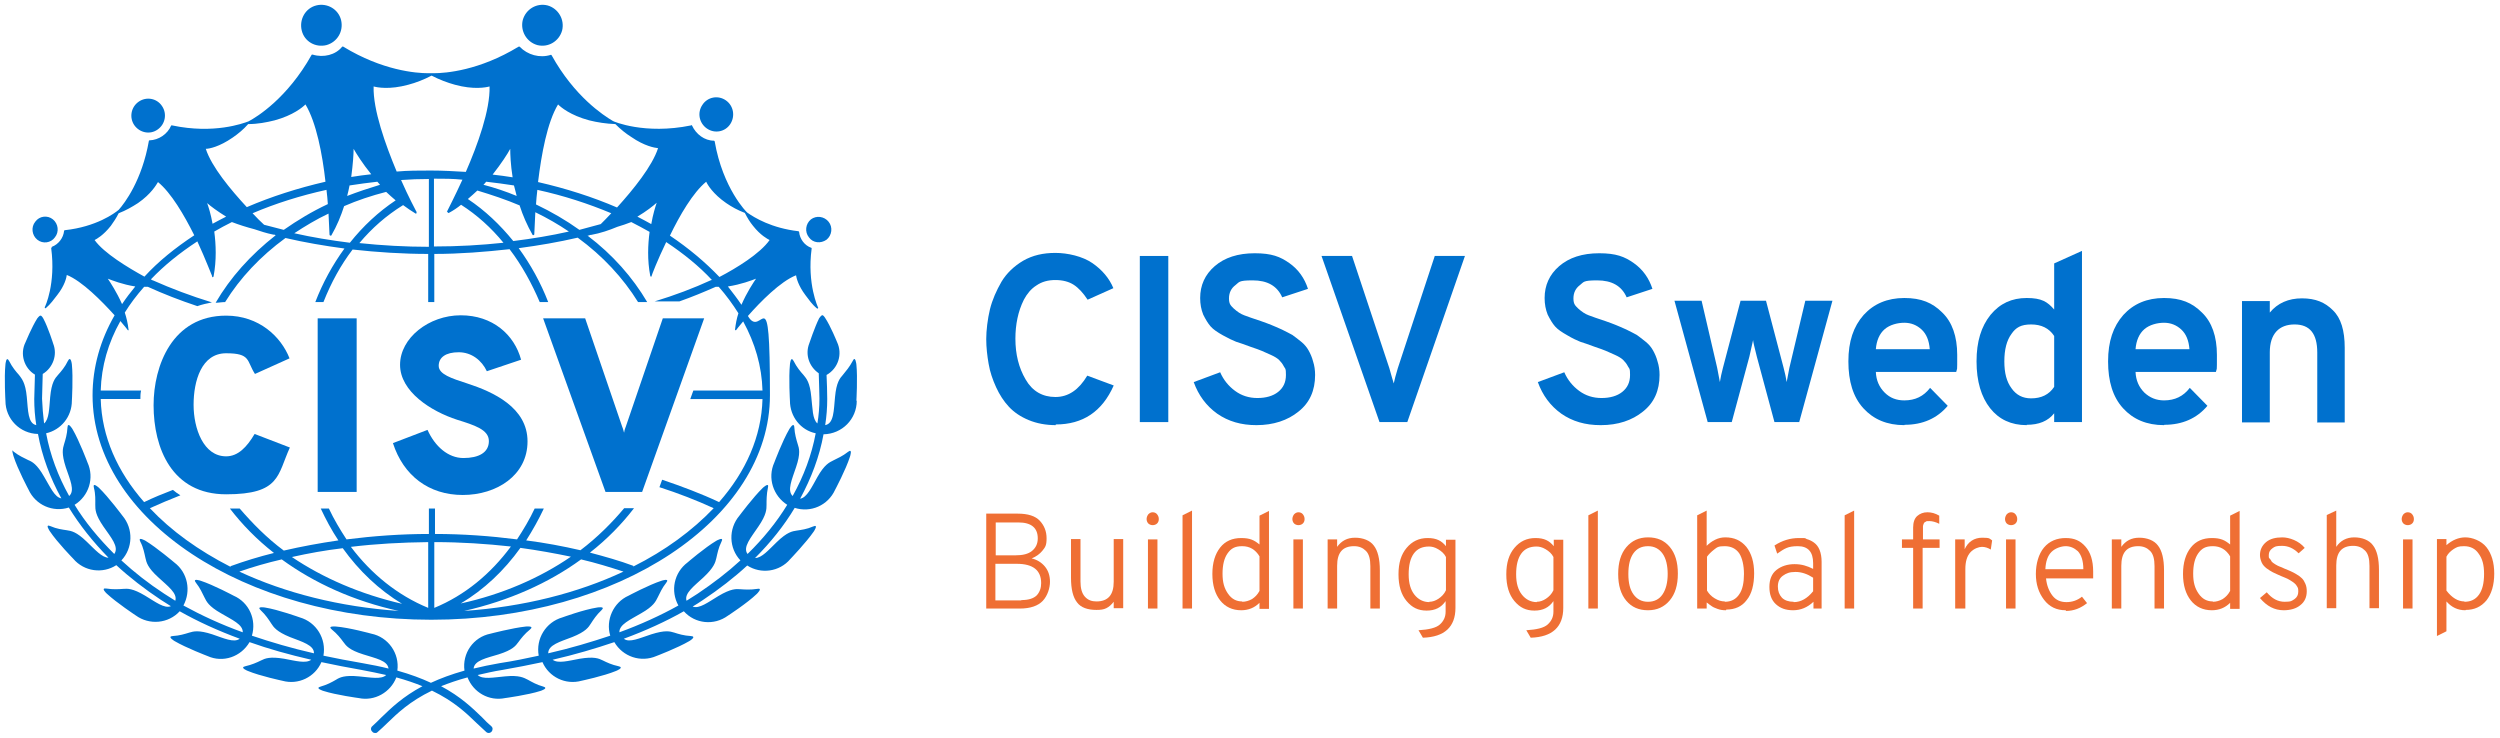
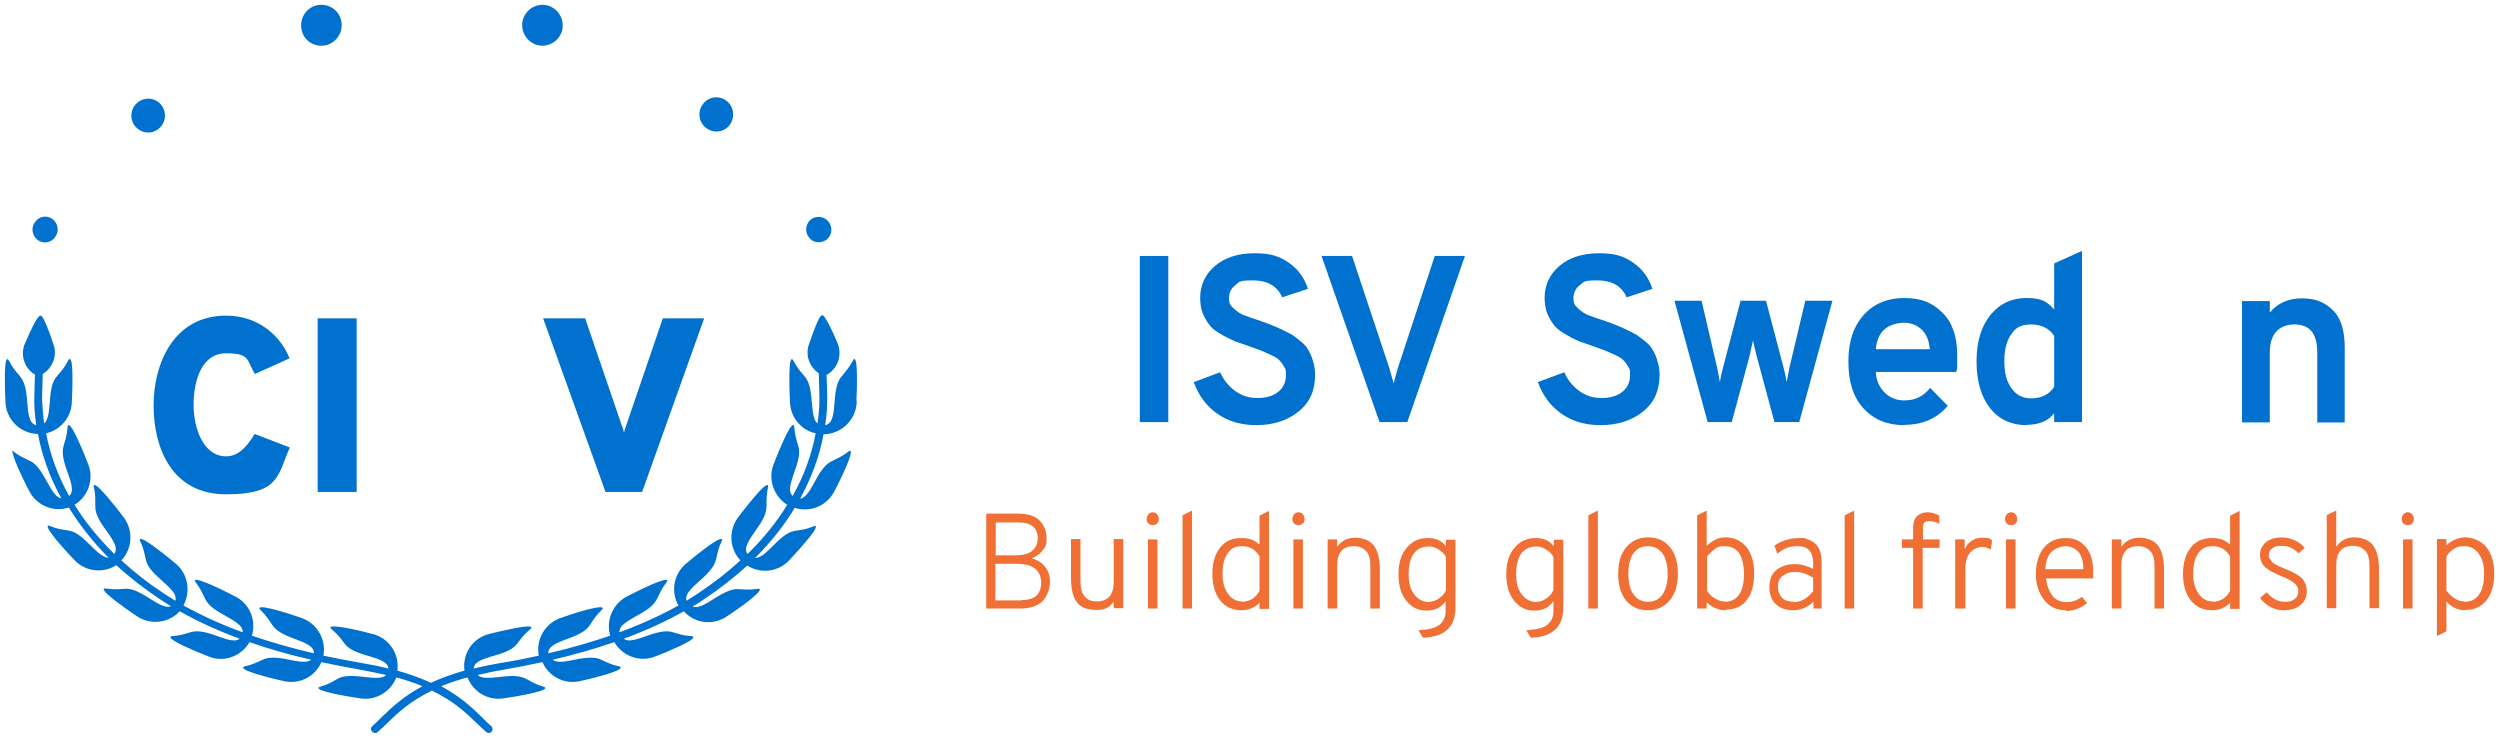
<svg xmlns="http://www.w3.org/2000/svg" version="1.1" viewBox="0 0 737.4 217.8">
  <defs>
    <style>
      .cls-1 {
        fill: #ef6f34;
      }

      .cls-2 {
        fill: none;
      }

      .cls-3 {
        fill: #0071ce;
      }

      .cls-4 {
        isolation: isolate;
      }
    </style>
  </defs>
  <g>
    <g id="Layer_1">
      <g>
        <rect class="cls-2" x="286.7" y="65" width="567.7" height="129.6" />
        <g class="cls-4">
          <g class="cls-4">
-             <path class="cls-3" d="M311.4,125.4c-2.9,0-5.6-.5-8-1.5-2.4-1-4.3-2.3-5.8-3.9-1.5-1.6-2.8-3.6-3.8-5.8-1-2.2-1.8-4.5-2.2-6.9-.4-2.3-.7-4.8-.7-7.3s.4-5.9,1.1-8.8c.7-2.8,1.9-5.5,3.4-8.1,1.5-2.5,3.7-4.6,6.4-6.2,2.8-1.6,5.9-2.3,9.5-2.3s8,1,10.9,3,5,4.5,6.2,7.4l-7.6,3.4c-1.3-2-2.7-3.5-4.1-4.4-1.4-.9-3.2-1.4-5.4-1.4s-4,.5-5.6,1.6c-1.6,1-2.8,2.5-3.7,4.2-.9,1.8-1.5,3.6-1.9,5.5-.4,1.9-.6,3.9-.6,6,0,4.6,1,8.6,3,12,2,3.5,5,5.2,8.8,5.2s6.9-2.1,9.4-6.3l7.8,2.9c-3.4,7.7-9.1,11.5-17.1,11.5Z" />
            <path class="cls-3" d="M336.2,124.5v-49h8.4v49h-8.4Z" />
            <path class="cls-3" d="M370.6,125.4c-4.5,0-8.3-1.1-11.6-3.4-3.2-2.3-5.5-5.4-6.9-9.3l7.8-2.9c1,2.3,2.5,4.1,4.4,5.5,1.9,1.4,4.1,2.1,6.6,2.1s4.6-.6,6.1-1.8c1.5-1.2,2.3-2.8,2.3-5s-.2-1.7-.6-2.5c-.4-.8-.9-1.4-1.4-1.9-.5-.5-1.3-1-2.4-1.5-1.1-.5-2-.9-2.7-1.2-.7-.3-1.8-.7-3.3-1.2-1.9-.7-3.3-1.2-4.3-1.5-1-.4-2.3-1-3.9-1.9-1.6-.9-2.8-1.7-3.6-2.6-.8-.9-1.5-2.1-2.2-3.5-.6-1.5-.9-3.1-.9-4.9,0-3.7,1.4-6.9,4.3-9.4,2.9-2.5,6.8-3.8,11.8-3.8s7.5,1,10.2,2.9c2.7,1.9,4.5,4.5,5.5,7.6l-7.6,2.5c-1.5-3.4-4.4-5-8.7-5s-3.9.5-5.1,1.4c-1.2.9-1.9,2.2-1.9,3.9s.5,2.1,1.4,3c1,.9,2,1.6,3.1,2,1.1.4,2.7,1,4.9,1.7,1.4.5,2.5.9,3.2,1.2.7.3,1.7.7,3,1.3,1.3.6,2.3,1.2,3.1,1.6.7.5,1.6,1.2,2.6,2,1,.8,1.7,1.7,2.2,2.6s1,2,1.3,3.2c.4,1.2.6,2.6.6,4,0,4.6-1.6,8.2-4.9,10.8-3.2,2.6-7.4,4-12.4,4Z" />
            <path class="cls-3" d="M406.9,124.5l-17.1-49h9l11,33.1c.6,2.1,1,3.6,1.3,4.5.2-1,.6-2.5,1.2-4.5l10.9-33.1h8.9l-17,49h-8.2Z" />
          </g>
          <g class="cls-4">
            <path class="cls-3" d="M472.1,125.4c-4.5,0-8.3-1.1-11.6-3.4-3.2-2.3-5.5-5.4-6.9-9.3l7.8-2.9c1,2.3,2.5,4.1,4.4,5.5,1.9,1.4,4.1,2.1,6.6,2.1s4.6-.6,6.1-1.8c1.5-1.2,2.3-2.8,2.3-5s-.2-1.7-.6-2.5c-.4-.8-.9-1.4-1.4-1.9-.5-.5-1.3-1-2.4-1.5-1.1-.5-2-.9-2.7-1.2-.7-.3-1.8-.7-3.3-1.2-1.9-.7-3.3-1.2-4.3-1.5-1-.4-2.3-1-3.8-1.9-1.6-.9-2.8-1.7-3.6-2.6-.8-.9-1.5-2.1-2.2-3.5-.6-1.5-.9-3.1-.9-4.9,0-3.7,1.4-6.9,4.3-9.4,2.9-2.5,6.8-3.8,11.8-3.8s7.5,1,10.2,2.9c2.7,1.9,4.5,4.5,5.5,7.6l-7.6,2.5c-1.5-3.4-4.4-5-8.7-5s-3.9.5-5.1,1.4c-1.2.9-1.9,2.2-1.9,3.9s.5,2.1,1.4,3c1,.9,2,1.6,3.1,2,1.1.4,2.7,1,4.9,1.7,1.4.5,2.5.9,3.2,1.2.7.3,1.7.7,3,1.3,1.3.6,2.3,1.2,3.1,1.6.7.5,1.6,1.2,2.6,2,1,.8,1.7,1.7,2.2,2.6s1,2,1.3,3.2c.4,1.2.6,2.6.6,4,0,4.6-1.6,8.2-4.9,10.8-3.2,2.6-7.4,4-12.4,4Z" />
            <path class="cls-3" d="M503.7,124.5l-9.8-35.8h8l4.6,19.8c.2,1.1.5,2.5.8,4.2.2-1.3.5-2.7.9-4.2l5.2-19.8h7.5l5.2,19.8c.4,1.5.7,2.9.9,4.2.3-1.7.6-3.1.8-4.2l4.7-19.8h8l-9.8,35.8h-7.3l-5.2-19.3c-.7-2.8-1.1-4.4-1.1-4.9-.2.9-.6,2.6-1.1,4.9l-5.2,19.3h-7.2Z" />
            <path class="cls-3" d="M561.7,125.4c-5.1,0-9.1-1.7-12.1-5-3-3.3-4.4-7.9-4.4-13.8s1.5-10.3,4.5-13.7c3-3.3,7-5,12-5s8.3,1.4,11.2,4.3c2.9,2.8,4.4,7,4.4,12.5s0,3.6-.3,5h-23.7c.1,2.5,1,4.5,2.6,6.1s3.5,2.3,5.8,2.3c3.2,0,5.7-1.2,7.6-3.7l5.2,5.3c-3.1,3.7-7.4,5.6-12.7,5.6ZM553.4,103h15.8c-.2-2.6-1-4.5-2.4-5.8-1.4-1.3-3.1-2-5.1-2s-4.3.6-5.8,1.9c-1.5,1.3-2.4,3.3-2.6,5.9Z" />
            <path class="cls-3" d="M597.8,125.4c-4.6,0-8.2-1.7-10.8-5s-4-7.9-4-13.8,1.4-10.3,4.1-13.7c2.8-3.4,6.3-5,10.7-5s6.1,1.1,8.1,3.4v-13.6l8.2-3.7v50.5h-8.2v-2.6c-1.8,2.3-4.5,3.4-8.1,3.4ZM599.1,117.5c3,0,5.3-1.1,6.8-3.4v-15c-1.5-2.3-3.8-3.4-6.8-3.4s-4.5.9-5.8,2.8c-1.4,1.9-2.1,4.6-2.1,8.1s.7,6,2.1,7.9c1.4,2,3.3,3,5.8,3Z" />
-             <path class="cls-3" d="M638.3,125.4c-5.1,0-9.1-1.7-12.1-5-3-3.3-4.4-7.9-4.4-13.8s1.5-10.3,4.5-13.7c3-3.3,7-5,12-5s8.3,1.4,11.2,4.3c2.9,2.8,4.4,7,4.4,12.5s0,3.6-.3,5h-23.7c.1,2.5,1,4.5,2.6,6.1,1.6,1.5,3.5,2.3,5.8,2.3,3.2,0,5.7-1.2,7.6-3.7l5.2,5.3c-3.1,3.7-7.4,5.6-12.7,5.6ZM630,103h15.8c-.2-2.6-1-4.5-2.4-5.8-1.4-1.3-3.1-2-5.1-2s-4.3.6-5.8,1.9c-1.5,1.3-2.4,3.3-2.6,5.9Z" />
            <path class="cls-3" d="M683.5,124.5v-20.5c0-5.6-2.2-8.3-6.7-8.3s-7.3,2.7-7.3,8.2v20.7h-8.2v-35.8h8.2v3.4c2.3-2.8,5.5-4.2,9.5-4.2s6.8,1.2,9.1,3.5c2.4,2.3,3.5,6,3.5,11.1v22h-8.2Z" />
          </g>
          <g class="cls-4">
            <path class="cls-1" d="M290.9,151.5h9.3c3,0,5.2.7,6.5,2.1,1.3,1.4,2,3.1,2,5.2s-.4,2.6-1.2,3.6-1.9,1.8-3.2,2.3c1.6.4,2.9,1.2,3.9,2.4s1.5,2.7,1.5,4.5-.7,4.1-2.1,5.6-3.7,2.3-6.8,2.3h-9.9v-28ZM299.5,163.8c2.2,0,3.8-.4,4.9-1.3,1.1-.9,1.7-2.1,1.7-3.7,0-3.1-1.9-4.7-5.7-4.7h-6.7v9.7h5.8ZM301.3,177c2.1,0,3.6-.5,4.5-1.4.9-1,1.3-2.2,1.3-3.6,0-3.8-2.4-5.7-7.2-5.7h-6.3v10.8h7.6Z" />
            <path class="cls-1" d="M328.5,179.5v-2c-.7.9-1.4,1.5-2.2,1.9-.8.4-1.7.5-2.9.5-2.6,0-4.6-.7-5.7-2.2-1.2-1.5-1.8-3.9-1.8-7.3v-11.4h2.8v12.5c0,2,.4,3.5,1.3,4.5.9,1,2,1.4,3.4,1.4,3.4,0,5.1-1.9,5.1-5.8v-12.6h2.8v20.4h-2.8Z" />
            <path class="cls-1" d="M341.3,154.4c-.3.3-.8.5-1.3.5s-1-.2-1.3-.5c-.3-.3-.5-.8-.5-1.3s.2-1,.5-1.4c.4-.4.8-.6,1.3-.6s1,.2,1.3.6c.3.4.5.8.5,1.4s-.2,1-.5,1.3ZM338.6,179.5v-20.4h2.8v20.4h-2.8Z" />
            <path class="cls-1" d="M348.8,179.5v-27.5l2.8-1.4v28.9h-2.8Z" />
            <path class="cls-1" d="M366.1,180c-2.6,0-4.7-1-6.2-2.9-1.5-1.9-2.3-4.5-2.3-7.8s.8-5.9,2.3-7.8c1.5-1.9,3.6-2.8,6.2-2.8s3.8.6,5.4,1.9v-8.5l2.8-1.4v28.9h-2.8v-1.8c-1.5,1.5-3.3,2.2-5.4,2.2ZM366.4,177.5c1,0,2-.3,2.9-.8.9-.6,1.6-1.3,2.2-2.4v-10.2c-1.2-2-2.9-3-5.1-3s-3.3.7-4.3,2.1c-1,1.4-1.5,3.4-1.5,6s.5,4.3,1.6,5.9c1.1,1.6,2.5,2.3,4.2,2.3Z" />
            <path class="cls-1" d="M384.3,154.4c-.3.3-.8.5-1.3.5s-1-.2-1.3-.5c-.3-.3-.5-.8-.5-1.3s.2-1,.5-1.4c.4-.4.8-.6,1.3-.6s1,.2,1.3.6c.3.4.5.8.5,1.4s-.2,1-.5,1.3ZM381.5,179.5v-20.4h2.8v20.4h-2.8Z" />
            <path class="cls-1" d="M404.2,179.5v-12.5c0-2.1-.4-3.6-1.3-4.5-.9-.9-2-1.4-3.5-1.4-3.4,0-5,1.9-5,5.8v12.6h-2.8v-20.4h2.8v2.2c1.3-1.8,3-2.7,5.3-2.7s4.4.8,5.5,2.3c1.2,1.5,1.8,4,1.8,7.3v11.3h-2.8Z" />
            <path class="cls-1" d="M419.7,188.1l-1.3-2.2c3.1-.2,5.2-.7,6.3-1.7s1.7-2.2,1.7-3.8v-3.1c-1.3,1.9-3.1,2.8-5.6,2.8s-4.3-.9-5.9-2.8c-1.6-1.9-2.4-4.5-2.4-7.9s.8-5.9,2.4-7.8,3.6-2.9,6.2-2.9,4.1.8,5.4,2.4v-1.9h2.8v20.1c0,5.6-3.2,8.6-9.6,8.8ZM421.6,177.5c.9,0,1.8-.3,2.7-.9.9-.6,1.7-1.4,2.2-2.5v-9.8c-.5-1-1.3-1.7-2.3-2.3-1-.6-1.9-.8-2.7-.8-2,0-3.5.7-4.5,2.1-1,1.4-1.5,3.4-1.5,6.1s.6,4.6,1.7,6,2.6,2.2,4.4,2.2Z" />
            <path class="cls-1" d="M451.5,188.1l-1.3-2.2c3.1-.2,5.2-.7,6.3-1.7s1.7-2.2,1.7-3.8v-3.1c-1.3,1.9-3.1,2.8-5.6,2.8s-4.3-.9-5.9-2.8c-1.6-1.9-2.4-4.5-2.4-7.9s.8-5.9,2.4-7.8,3.6-2.9,6.2-2.9,4.1.8,5.4,2.4v-1.9h2.8v20.1c0,5.6-3.2,8.6-9.6,8.8ZM453.3,177.5c.9,0,1.8-.3,2.7-.9.9-.6,1.7-1.4,2.2-2.5v-9.8c-.5-1-1.3-1.7-2.3-2.3-1-.6-1.9-.8-2.7-.8-2,0-3.5.7-4.5,2.1-1,1.4-1.5,3.4-1.5,6.1s.6,4.6,1.7,6,2.6,2.2,4.4,2.2Z" />
            <path class="cls-1" d="M468.5,179.5v-27.5l2.8-1.4v28.9h-2.8Z" />
            <path class="cls-1" d="M486.1,180c-2.7,0-4.8-.9-6.4-2.8-1.6-1.9-2.4-4.5-2.4-7.9s.8-6,2.4-7.9c1.6-1.9,3.7-2.9,6.4-2.9s4.8.9,6.4,2.8c1.6,1.9,2.4,4.5,2.4,7.9s-.8,6-2.4,7.9c-1.6,1.9-3.7,2.9-6.4,2.9ZM486.1,177.5c1.8,0,3.3-.7,4.3-2.2s1.5-3.5,1.5-6-.5-4.6-1.5-6c-1-1.4-2.4-2.2-4.3-2.2s-3.3.7-4.3,2.1c-1,1.4-1.5,3.4-1.5,6.1s.5,4.6,1.5,6c1,1.4,2.4,2.2,4.3,2.2Z" />
            <path class="cls-1" d="M509.1,180c-.9,0-1.7-.1-2.5-.4-.8-.3-1.3-.5-1.7-.8s-.9-.6-1.5-1.1v1.8h-2.8v-27.5l2.8-1.4v10.4c.7-.7,1.5-1.3,2.5-1.8,1-.5,2-.7,3-.7,2.6,0,4.6.9,6.2,2.8,1.5,1.9,2.3,4.5,2.3,7.8s-.7,6.1-2.2,7.9c-1.4,1.9-3.5,2.8-6,2.8ZM508.7,177.5c1.9,0,3.3-.7,4.3-2.2,1-1.4,1.4-3.5,1.4-6s-.5-4.7-1.4-6.1c-1-1.4-2.4-2.1-4.3-2.1s-2.2.3-3.1,1c-.9.7-1.6,1.4-2.1,2.1v10c.6,1,1.3,1.7,2.3,2.3,1,.6,1.9.9,3,.9Z" />
            <path class="cls-1" d="M534.9,179.5v-2c-1.8,1.7-3.8,2.5-6,2.5s-3.8-.6-5.1-1.8c-1.3-1.2-1.9-2.9-1.9-5.1s.7-3.9,2.1-5c1.4-1.1,3.2-1.7,5.3-1.7s3.7.5,5.5,1.4v-1.7c0-3.3-1.5-5-4.5-5s-3.9.7-6.1,2.2l-.8-2.4c2.3-1.5,4.7-2.2,7.2-2.2s1.6,0,2.3.3c.7.2,1.4.5,2.1,1,.7.5,1.3,1.2,1.7,2.2.4,1,.6,2.2.6,3.5v13.8h-2.6ZM529.1,177.6c2.1,0,4-1.1,5.7-3.2v-4c-1.7-1.1-3.4-1.7-5.2-1.7s-2.7.4-3.7,1.1c-1,.7-1.5,1.8-1.5,3.2s.4,2.4,1.2,3.3c.8.8,2,1.2,3.4,1.2Z" />
            <path class="cls-1" d="M544.1,179.5v-27.5l2.8-1.4v28.9h-2.8Z" />
            <path class="cls-1" d="M567.1,161.6v17.9h-2.8v-17.9h-3.3v-2.5h3.3v-3.5c0-1.5.4-2.7,1.2-3.4.8-.7,1.8-1.1,3-1.1s2.3.3,3.5,1v2.4c-1-.5-2-.8-2.9-.8s-.8,0-1.1.2c-.3.1-.5.3-.6.6s-.2.5-.2.7c0,.2,0,.5,0,.9v3h4.9v2.5h-4.9Z" />
            <path class="cls-1" d="M576.7,179.5v-20.4h2.8v2.9c1-2.2,2.8-3.4,5.2-3.4s2.1.3,2.9.8l-.4,2.7c-.8-.5-1.7-.8-2.6-.8s-2.4.5-3.4,1.6c-1,1.1-1.5,2.7-1.5,5v11.6h-2.8Z" />
            <path class="cls-1" d="M594.5,154.4c-.3.3-.8.5-1.3.5s-1-.2-1.3-.5c-.3-.3-.5-.8-.5-1.3s.2-1,.5-1.4c.4-.4.8-.6,1.3-.6s1,.2,1.3.6c.3.4.5.8.5,1.4s-.2,1-.5,1.3ZM591.7,179.5v-20.4h2.8v20.4h-2.8Z" />
            <path class="cls-1" d="M609.3,180c-2.7,0-4.8-1-6.4-3.1-1.6-2.1-2.4-4.6-2.4-7.6s.8-5.9,2.4-7.8c1.6-1.9,3.8-2.8,6.4-2.8s4.3.8,5.8,2.5c1.5,1.7,2.3,4.1,2.3,7.4s0,1.4,0,2h-13.9c.2,2.1.9,3.8,1.9,5.1,1,1.3,2.4,1.9,4.1,1.9s3.2-.5,4.6-1.6l1.5,1.9c-1.9,1.5-3.9,2.3-6.2,2.3ZM603.3,167.9h11.2c0-2.5-.6-4.2-1.6-5.3-1.1-1-2.3-1.5-3.6-1.5s-3.1.6-4.2,1.7c-1.1,1.1-1.7,2.8-1.8,5.1Z" />
            <path class="cls-1" d="M635.5,179.5v-12.5c0-2.1-.4-3.6-1.3-4.5-.9-.9-2-1.4-3.5-1.4-3.4,0-5,1.9-5,5.8v12.6h-2.8v-20.4h2.8v2.2c1.3-1.8,3-2.7,5.3-2.7s4.4.8,5.5,2.3c1.2,1.5,1.8,4,1.8,7.3v11.3h-2.8Z" />
            <path class="cls-1" d="M652.4,180c-2.6,0-4.7-1-6.2-2.9-1.5-1.9-2.3-4.5-2.3-7.8s.8-5.9,2.3-7.8c1.5-1.9,3.6-2.8,6.2-2.8s3.8.6,5.4,1.9v-8.5l2.8-1.4v28.9h-2.8v-1.8c-1.5,1.5-3.3,2.2-5.4,2.2ZM652.7,177.5c1,0,2-.3,2.9-.8.9-.6,1.6-1.3,2.2-2.4v-10.2c-1.2-2-2.9-3-5.1-3s-3.3.7-4.3,2.1c-1,1.4-1.5,3.4-1.5,6s.5,4.3,1.6,5.9c1.1,1.6,2.5,2.3,4.2,2.3Z" />
            <path class="cls-1" d="M673.6,180c-2.7,0-5-1.2-7-3.6l2-1.7c1.6,1.9,3.3,2.8,5.3,2.8s2.1-.3,2.9-.8c.7-.5,1.1-1.2,1.1-2.2s-.1-1.1-.4-1.6c-.3-.5-.7-.9-1.3-1.3-.6-.4-1.1-.7-1.5-.9-.5-.2-1.1-.5-1.9-.8-1-.4-1.7-.8-2.4-1.1-.6-.3-1.2-.7-1.9-1.2-.6-.5-1.1-1-1.4-1.7-.3-.7-.5-1.4-.5-2.2,0-1.5.6-2.8,1.8-3.8,1.2-1,2.8-1.4,4.8-1.4s4.9,1,6.6,3.1l-1.8,1.6c-1.5-1.5-3.1-2.2-4.9-2.2s-2.1.2-2.8.7c-.7.5-1.1,1.1-1.1,2s0,.8.3,1.1.4.6.6.9c.2.2.6.5,1.1.8.5.3.9.5,1.2.6.3.1.8.3,1.4.6.8.3,1.4.6,1.9.8.5.2,1,.5,1.7.9.7.4,1.2.8,1.6,1.2.4.4.7.9,1,1.6s.4,1.4.4,2.2c0,1.7-.6,3.1-1.9,4.1-1.2,1-2.9,1.5-5,1.5Z" />
            <path class="cls-1" d="M686.3,179.5v-27.6l2.8-1.3v10.7c1.2-1.8,3-2.8,5.3-2.8s4.4.8,5.5,2.3c1.2,1.5,1.8,4,1.8,7.3v11.3h-2.8v-12.5c0-2.1-.4-3.6-1.3-4.5-.9-.9-2-1.4-3.5-1.4-3.4,0-5,1.9-5,5.8v12.6h-2.8Z" />
            <path class="cls-1" d="M711.5,154.4c-.3.3-.8.5-1.3.5s-1-.2-1.3-.5c-.3-.3-.5-.8-.5-1.3s.2-1,.5-1.4c.4-.4.8-.6,1.3-.6s1,.2,1.3.6c.3.4.5.8.5,1.4s-.2,1-.5,1.3ZM708.8,179.5v-20.4h2.8v20.4h-2.8Z" />
            <path class="cls-1" d="M727.2,180c-2.3,0-4.1-.9-5.6-2.6v8.8l-2.8,1.4v-28.6h2.8v1.8c1.7-1.5,3.6-2.3,5.6-2.3s4.7,1,6.2,2.9,2.3,4.5,2.3,7.8-.8,6-2.3,7.9c-1.6,1.9-3.6,2.8-6.1,2.8ZM726.9,177.5c1.9,0,3.3-.7,4.3-2.1,1-1.4,1.5-3.4,1.5-6.1s-.5-4.5-1.6-6c-1-1.5-2.5-2.2-4.3-2.2s-2.1.3-3,.8c-.9.6-1.7,1.3-2.2,2.3v10c1.6,2.1,3.4,3.2,5.3,3.2Z" />
          </g>
        </g>
        <g>
          <path class="cls-3" d="M96.3,13.3c3.2-.9,5.1-4.1,4.3-7.4-.8-3.2-4.1-5.1-7.3-4.3-3.2.8-5.1,4.1-4.3,7.4s4.1,5.1,7.3,4.3Z" />
          <path class="cls-3" d="M46.5,38.2c2.3-1.6,2.8-4.7,1.3-6.9-1.5-2.3-4.6-2.9-6.9-1.3-2.3,1.6-2.8,4.7-1.3,6.9,1.6,2.3,4.7,2.9,6.9,1.3Z" />
          <path class="cls-3" d="M158.5,13.3c3.2.8,6.4-1.1,7.3-4.3.8-3.2-1.1-6.5-4.3-7.4-3.2-.8-6.4,1.1-7.3,4.3-.8,3.2,1.1,6.5,4.3,7.4Z" />
          <path class="cls-3" d="M11,70.7c1.6,1.3,4,1,5.2-.7,1.3-1.6,1-4-.6-5.3-1.6-1.3-4-1-5.2.7-1.3,1.6-1,4,.6,5.3Z" />
          <path class="cls-3" d="M243.8,70.7c1.6-1.3,1.9-3.7.6-5.3-1.3-1.6-3.6-1.9-5.2-.7-1.6,1.3-1.9,3.7-.6,5.3,1.2,1.7,3.5,1.9,5.2.7Z" />
          <path class="cls-3" d="M252.6,118.2s.4-6.8,0-10.7c0,0-.3-2.8-1.1-1-.9,1.7-2,3-2.9,4.1-.9,1-1.9,2.2-2.3,6.5-.4,4-.3,7.8-2.9,8.3.4-2.6.6-5.1.6-7.7s-.1-4.4-.2-7.1c3.4-1.9,4.8-6.1,3.1-9.7,0,0-1.9-4.7-3.5-7.1,0,0-.6-1-.9-.8-.3,0-.9.9-.9.9-1.3,2.6-2.9,7.4-2.9,7.4-1.3,3.3,0,6.9,2.8,8.8.1,2.6.2,7.3.2,7.5,0,2.5-.2,4.9-.6,7.3-1.5-1.3-1.4-4.5-1.8-7.8-.4-4.3-1.4-5.4-2.3-6.5-.9-1-2-2.3-2.9-4.1-.9-1.7-1.1,1-1.1,1-.4,3.9,0,10.7,0,10.7,0,4.7,3.2,8.7,7.6,9.6-1.2,6.4-3.5,12.6-6.8,18.5-1.7-1.6-.2-4.9,1-8.5,1.4-4.1.9-5.6.5-6.8-.4-1.3-.9-3-1-4.9s-1.5.5-1.5.5c-2,3.4-4.4,9.8-4.4,9.8-2.1,4.6-.3,9.9,3.8,12.5-3.1,5.1-7.1,10-11.7,14.5-1.5-2,1-4.8,3.2-8.1,2.4-3.5,2.4-5.1,2.4-6.4s0-3.1.4-5c.5-1.9-1.5,0-1.5,0-2.8,2.7-6.9,8.2-6.9,8.2-3.3,3.9-3.1,9.6.3,13.2-3.8,3.5-8,6.7-12.6,9.8-1.1.7-2.2,1.4-3.3,2.1-.7-2.2,2.2-4.3,5-6.9,3.1-2.9,3.5-4.4,3.8-5.7s.6-3,1.5-4.8c.9-1.7-1.5-.3-1.5-.3-3.4,2-8.5,6.4-8.5,6.4-4,3-5.1,8.4-2.7,12.7-5.2,2.9-11.1,5.6-17.4,7.9-.1-2.3,3.2-3.7,6.4-5.6,3.7-2.1,4.3-3.5,4.9-4.7.6-1.2,1.3-2.8,2.5-4.3s-1.4-.6-1.4-.6c-3.7,1.2-9.7,4.4-9.7,4.4-4.5,2-6.8,7.2-5.4,11.8-5.7,1.9-11.7,3.7-18.3,5.2,0-2.5,3.5-3.4,7.1-4.8,4-1.6,4.8-2.9,5.5-4s1.7-2.6,3.1-3.9c1.4-1.3-1.3-.8-1.3-.8-3.9.6-10.2,2.9-10.2,2.9-4.9,1.4-7.9,6.3-7,11.3-3.7.8-7.5,1.6-11.5,2.2-2.8.5-5.3,1-7.7,1.6.2-2.4,3.8-3.1,7.4-4.2,4.1-1.3,5-2.5,5.8-3.6s1.9-2.5,3.4-3.7-1.2-.9-1.2-.9c-3.9.4-10.4,2.1-10.4,2.1-5.1,1-8.4,5.8-7.7,10.9-3.9,1.1-7.1,2.3-9.9,3.6-2.8-1.3-6-2.5-9.9-3.6.7-5.1-2.7-9.9-7.7-10.9,0,0-6.5-1.8-10.4-2.1,0,0-2.7-.3-1.2.9s2.6,2.6,3.4,3.7c.8,1.1,1.7,2.3,5.8,3.6,3.7,1.2,7.2,1.8,7.5,4.2-2.3-.6-4.9-1.1-7.7-1.6-4-.7-7.8-1.4-11.5-2.2.9-5-2.1-9.9-7-11.3,0,0-6.4-2.3-10.2-2.9,0,0-2.7-.5-1.3.8,1.4,1.3,2.4,2.8,3.1,3.9.7,1.1,1.6,2.4,5.5,4,3.6,1.4,7.2,2.4,7.1,4.8-6.6-1.5-12.7-3.3-18.3-5.2,1.4-4.7-.8-9.8-5.4-11.8,0,0-6-3.2-9.7-4.4,0,0-2.6-.9-1.4.6,1.2,1.5,1.9,3.1,2.5,4.3s1.2,2.6,4.9,4.7c3.2,1.9,6.5,3.3,6.4,5.6-6.4-2.3-12.2-5-17.5-7.9,2.3-4.3,1.3-9.7-2.7-12.7,0,0-5.2-4.4-8.5-6.4,0,0-2.4-1.4-1.5.3s1.2,3.5,1.5,4.8.6,2.8,3.8,5.7c2.8,2.6,5.7,4.7,5,6.9-1.1-.7-2.2-1.4-3.3-2.1-4.6-3-8.8-6.3-12.6-9.8,3.4-3.6,3.6-9.3.3-13.2,0,0-4.1-5.5-6.9-8.2,0,0-2-1.9-1.5,0s.4,3.6.4,5,0,2.9,2.4,6.4c2.2,3.2,4.7,6,3.2,8.1-4.6-4.6-8.6-9.4-11.7-14.5,4.2-2.6,5.9-7.9,3.8-12.5,0,0-2.4-6.4-4.4-9.8,0,0-1.4-2.4-1.5-.5-.1,2-.6,3.6-1,4.9-.4,1.3-.8,2.8.5,6.8,1.2,3.6,2.8,6.9,1,8.5-3.3-5.9-5.6-12.1-6.8-18.5,4.4-1,7.6-4.9,7.6-9.6,0,0,.4-6.8,0-10.7,0,0-.3-2.8-1.2-1-.8,1.7-2,3.1-2.9,4.1s-1.9,2.2-2.3,6.5c-.3,3.3-.3,6.6-1.8,7.8-.3-2.4-.5-4.9-.6-7.3,0-.2.1-4.7.2-7.3,3-1.8,4.4-5.6,3.1-8.9,0,0-1.5-4.8-2.9-7.4,0,0-.5-1-.9-.9-.3,0-.9.8-.9.8-1.6,2.5-3.5,7.1-3.5,7.1-1.7,3.4-.4,7.6,2.8,9.5-.1,2.7-.2,7-.2,7.2,0,2.6.2,5.2.6,7.7-2.5-.5-2.4-4.3-2.8-8.3-.4-4.3-1.5-5.4-2.3-6.5-.9-1-2-2.3-2.9-4.1-.9-1.7-1.1,1-1.1,1-.4,3.9,0,10.7,0,10.7,0,5.4,4.3,9.7,9.6,9.8,1.2,6.6,3.6,13,6.9,19-2-.3-3.3-3.4-5.1-6.4-2.1-3.7-3.5-4.4-4.7-4.9-1.2-.6-2.8-1.3-4.3-2.5-.8-1.2,0,1.4,0,1.4,1.2,3.8,4.4,9.8,4.4,9.8,2.1,4.6,7.2,6.8,11.9,5.3,3.2,5.2,7.1,10.1,11.7,14.8-1.9,0-4-2.4-6.4-4.7-3.1-3-4.6-3.2-5.9-3.4s-3-.4-4.8-1.2-.2,1.5-.2,1.5c2.2,3.3,6.9,8.1,6.9,8.1,3.2,3.8,8.7,4.5,12.7,1.9,3.9,3.6,8.3,7,13.1,10.2,1,.6,2,1.3,3,1.9-1.9.8-4.6-1.3-7.6-3.1-3.7-2.2-5.2-2.1-6.5-2s-3,.2-4.9-.1.1,1.5.1,1.5c2.9,2.7,8.5,6.4,8.5,6.4,4.1,3,9.7,2.4,13-1.2,5.3,3,11.2,5.7,17.7,8.1-1.7,1.3-4.8-.2-8.1-1.3-4-1.3-5.5-.9-6.8-.5s-2.9.9-4.8,1c-1.9.1.5,1.5.5,1.5,3.4,2,9.7,4.4,9.7,4.4,4.6,2.1,9.9.2,12.4-4.1,5.6,2,11.7,3.7,18.2,5.2-1.6,1.2-4.7.3-8-.3-4.2-.7-5.6-.1-6.8.5-1.2.6-2.8,1.3-4.6,1.7-1.9.4.7,1.4.7,1.4,3.6,1.5,10.2,2.9,10.2,2.9,4.7,1.3,9.6-1.1,11.5-5.5,3.8.8,7.7,1.6,11.8,2.3,2.7.5,5.1,1,7.3,1.5-1.4,1.4-4.7.7-8.1.4-4.2-.4-5.6.3-6.7,1-1.2.7-2.7,1.5-4.5,2-1.9.5.8,1.3.8,1.3,3.7,1.2,10.4,2.1,10.4,2.1,4.7,1,9.4-1.7,11.1-6.1,2.9.8,5.5,1.7,7.7,2.6-5.8,3.1-9.2,6.4-12.1,9.2-.9.9-1.8,1.8-2.7,2.6-.5.4-.5,1.2,0,1.6.2.3.5.4.9.4s.5-.1.7-.3c.9-.8,1.9-1.7,2.8-2.6,3-2.9,6.6-6.4,13.2-9.6,6.6,3.2,10.2,6.7,13.2,9.6,1,.9,1.9,1.8,2.8,2.6.2.2.5.3.7.3.3,0,.6-.1.9-.4.4-.5.4-1.2-.1-1.6-.9-.8-1.8-1.6-2.7-2.6-2.9-2.8-6.3-6.1-12.1-9.2,2.3-.9,4.8-1.8,7.8-2.6,1.7,4.4,6.3,7.1,11.1,6.1,0,0,6.7-.9,10.4-2.1,0,0,2.6-.8.8-1.3-1.9-.5-3.4-1.4-4.5-2-1.2-.6-2.5-1.4-6.7-1-3.4.3-6.7,1-8.1-.4,2.2-.5,4.7-1.1,7.3-1.5,4.1-.7,8-1.5,11.8-2.3,1.9,4.4,6.8,6.8,11.5,5.5,0,0,6.6-1.4,10.2-2.9,0,0,2.6-1,.7-1.4-1.9-.4-3.4-1.1-4.6-1.7-1.2-.6-2.6-1.2-6.8-.5-3.3.6-6.4,1.5-8,.3,6.5-1.5,12.6-3.3,18.2-5.2,2.5,4.3,7.8,6.1,12.4,4.1,0,0,6.3-2.4,9.7-4.4,0,0,2.4-1.4.4-1.5-1.9-.1-3.6-.6-4.8-1-1.3-.4-2.7-.8-6.8.5-3.4,1.1-6.5,2.6-8.1,1.3,6.5-2.4,12.4-5.1,17.7-8.1,3.3,3.7,8.9,4.3,13,1.3,0,0,5.7-3.7,8.5-6.4,0,0,2-1.9.1-1.5-1.9.3-3.6.2-4.9.1-1.3-.1-2.8-.2-6.5,2-3,1.8-5.7,3.9-7.6,3.1,1-.6,2-1.2,3-1.9,4.8-3.2,9.2-6.6,13.1-10.2,4,2.6,9.5,1.9,12.7-1.9,0,0,4.7-4.9,6.9-8.1,0,0,1.6-2.3-.2-1.5s-3.5,1-4.8,1.2-2.8.4-5.9,3.4c-2.4,2.3-4.4,4.7-6.4,4.7,4.6-4.6,8.6-9.6,11.7-14.8,4.7,1.5,9.8-.7,11.9-5.3,0,0,3.2-6,4.4-9.8,0,0,.9-2.6-.6-1.4-1.5,1.2-3.1,1.9-4.3,2.5s-2.6,1.2-4.7,4.9c-1.7,3-3.1,6.1-5.1,6.4,3.3-6.1,5.7-12.4,6.9-19,5.5-.1,9.8-4.5,9.8-9.9Z" />
          <path class="cls-3" d="M208.5,37.9c2.3,1.6,5.4,1,6.9-1.3s1-5.4-1.3-7-5.4-1-6.9,1.3c-1.6,2.3-1,5.4,1.3,7Z" />
-           <path class="cls-3" d="M15.1,73.2c1.4,10.5-1.8,17.3-1.9,17.4,0,0,0,.3.1.3.1,0,.2,0,.2,0,1.4-1.2,2.4-2.6,3.4-3.9,2.2-2.8,2.7-5.1,2.8-5.9,4.5,1.8,10.3,7.7,14.1,11.9-4.2,7.3-6.5,15.3-6.5,23.6,0,36.5,44.8,66.2,99.9,66.2s99.9-29.7,99.9-66.2-2.3-16.1-6.5-23.4c3.7-4.2,9.6-10.2,14.2-12,.1.7.6,3,2.8,5.9,1,1.3,1.9,2.7,3.4,3.9.1,0,.2,0,.2,0,.1,0,.2-.3.1-.3,0,0-3.3-6.9-1.9-17.4,0,0,0-.2-.1-.2-2-.7-3.4-2.6-3.6-4.7,0,0-.1-.2-.2-.2-7.9-.9-13-4-15.1-5.5h0c-.1,0-7.2-7.1-9.6-21,0,0-.1-.2-.2-.2-2.8,0-5.3-1.9-6.5-4.5,0,0-.2-.2-.3,0-13.7,2.8-22.9-1.2-23-1.3h0c-2.9-1.7-11.4-7.3-18.1-19.4-.1-.1-.2-.2-.3-.1-3.2,1-6.8,0-9.1-2.4-.1-.1-.2-.1-.4,0-11.5,7-21.4,7.8-25,7.8h-1.6c-3.6,0-13.5-.8-25-7.8,0-.1-.3-.1-.4,0-1.9,2.4-5.5,3.3-8.7,2.3,0,0-.3,0-.3.1-7.1,12.7-16.1,18.3-18.6,19.6-1.6.6-10.2,3.8-22.5,1.2,0,0-.2,0-.3,0-1.1,2.6-3.7,4.3-6.4,4.4,0,0-.2,0-.2.2-2,11.5-7.1,18.3-8.9,20.3-1.2,1-6.6,5-15.9,6-.1,0-.1,0-.2.2-.2,2.1-1.7,4-3.6,4.7,0,.2-.2.3-.2.4ZM31.8,82.2c1.3.5,4.3,1.7,8.1,2.3-1.4,1.7-2.7,3.4-3.9,5.2-1.6-3.6-3.4-6.3-4.2-7.5ZM70.6,168.6c4-1.4,8.2-2.6,12.5-3.6,9.6,7,21.3,12.3,34.5,15.2-17.4-1.2-33.5-5.3-47-11.6ZM86.1,164.3c4.9-1.1,9.9-2,15-2.6,4.8,6.7,10.7,12.3,17.5,16.4-12.2-2.8-23.3-7.6-32.5-13.8ZM126.3,179.3c-9-3.7-16.8-10-22.8-18,7.4-.9,14.9-1.3,22.8-1.4v19.4ZM128.1,179.3v-19.4c7.9,0,15.3.5,22.6,1.3-6,8.1-13.6,14.4-22.6,18.1ZM153.5,161.6c5.1.7,10.1,1.6,14.9,2.6-9.2,6.3-20.2,11.1-32.5,13.8,6.9-4.1,12.8-9.7,17.6-16.4ZM136.9,180.2c13.2-3,24.9-8.2,34.5-15.2,4.3,1,8.5,2.3,12.5,3.6-13.4,6.3-29.5,10.4-47,11.6ZM218.7,89.9c-1.2-1.8-2.6-3.6-4-5.4,3.9-.6,7-1.8,8.3-2.3-.8,1.2-2.7,4-4.3,7.7ZM208.3,53.6c.4.9,2,3.6,5.9,6.3,1.6,1.1,3.4,2.1,5.5,2.9.7,1.4,1.5,2.7,2.4,3.8h0c2.2,2.8,4.3,3.9,4.9,4.2-2.8,4-9.8,8.3-14.8,10.9-4.2-4.4-9.1-8.5-14.6-12.2,2.9-6,6.8-12.7,10.7-15.9ZM164.6,30.8c.8.8,3.6,3.2,9.2,4.7,2.4.6,5,1,7.7,1.1,1.5,1.5,3.1,2.8,4.7,3.8,3.9,2.7,6.9,3.2,7.9,3.3-1.7,5.3-7.3,12.2-12.1,17.5-7.2-3.1-15-5.6-23.3-7.5,1-8.2,2.7-17.6,5.9-22.9ZM193.7,59.8c-.4,1.2-1.1,3.4-1.6,6.3-1.3-.7-2.7-1.5-4.1-2.2,2.7-1.6,4.7-3.2,5.7-4.1ZM158.5,56c7.8,1.7,15.1,4.1,21.8,6.9-1.1,1.2-2.2,2.3-3.1,3.2-2.1.6-4.2,1.1-6.3,1.7-3.9-2.8-8.2-5.3-12.8-7.5.1-1.3.2-2.8.4-4.3ZM153.3,60.7c.9,2.8,2.2,5.8,3.8,8.6.1,0,.2.2.3,0,.1,0,.2,0,.2-.3s.1-2.6.3-6.4c3.5,1.7,6.8,3.6,9.9,5.7-5.3,1.2-10.8,2.1-16.4,2.8-3.9-4.8-8.3-9-13.4-12.4,1-.8,1.9-1.7,2.8-2.5,4.3,1.3,8.5,2.7,12.5,4.4ZM132.2,62.8h.2c1.3-.7,2.5-1.5,3.6-2.4,4.7,3,8.9,6.8,12.5,11.2-6.6.7-13.3,1.1-20.5,1.1v-20c2.9,0,5.7,0,8.4.3-2.3,5-4.2,8.7-4.5,9.3h-.1c.2.3.3.4.4.5ZM152.4,57.8c-3.1-1.3-6.4-2.4-9.8-3.3.3-.3.6-.6.8-.9,2.8.3,5.5.7,8.2,1.1.3,1,.5,2,.8,3.1ZM150.5,43.9c0,1.6.1,4.6.7,8.4-2-.3-3.9-.6-5.9-.8,2.6-3.3,4.4-6.1,5.2-7.6ZM110.2,25.5c1.1.3,4.7,1,10.2-.5,2.3-.6,4.6-1.5,6.9-2.7,2.3,1.2,4.7,2.1,6.9,2.7,5.5,1.5,9.1.8,10.2.5.2,6.9-3.5,17.2-7,25.2-3.4-.2-6.8-.4-10.3-.4s-6.8,0-10.1.3c-3.3-7.9-7-18.2-6.8-25.1ZM122.8,62.4q0,0,0,0c-.3-.6-2.3-4.3-4.5-9.3,2.7-.2,5.3-.3,8.2-.3v20c-6.8,0-13.9-.4-20.5-1.1,3.7-4.4,7.9-8.1,12.9-11.2,1.2.9,2.4,1.7,3.7,2.5,0,0,0,0,.2,0h0c0-.2.1-.3.1-.5ZM104.3,43.9c.8,1.4,2.6,4.3,5.2,7.5-2,.2-4,.5-5.9.8.5-3.7.7-6.7.7-8.3ZM103.1,54.7c2.7-.4,5.4-.8,8.2-1.1.3.3.5.6.8.9-3.3,1-6.6,2.1-9.7,3.3.3-1.1.5-2.1.7-3.1ZM97.2,69.2c0,0,0,.2.2.3,0,0,.3,0,.3,0,1.7-2.9,2.9-5.9,3.8-8.7,3.9-1.7,8.1-3.1,12.4-4.2.9.8,1.8,1.7,2.8,2.5-5.1,3.4-9.6,7.6-13.5,12.5-5.6-.7-11.1-1.6-16.4-2.8,3.2-2.1,6.5-4.1,10.1-5.8.2,3.6.3,6.2.3,6.3ZM96.7,60.2c-4.7,2.2-9,4.8-13,7.6-2-.5-3.9-1-5.8-1.5-1-.9-2.2-2.1-3.4-3.4,6.8-2.9,14.1-5.2,21.8-6.9.2,1.5.3,2.9.4,4.2ZM68.6,40.6c1.6-1.1,3.2-2.4,4.6-4,2.8,0,5.4-.5,7.8-1.1,5.5-1.5,8.3-3.9,9.1-4.7,3.2,5.3,5,14.7,5.9,22.8-8.2,1.9-16,4.4-23.2,7.5-4.8-5.2-10.4-11.9-12.1-17.2,1,0,4-.6,7.9-3.3ZM66.7,63.9c-1.4.7-2.7,1.4-4,2.1-.5-2.8-1.2-5-1.6-6.1,1,.9,3,2.4,5.6,4ZM62.6,81.7c0,0,0,.2.2,0,0,0,.2,0,.2-.2.9-4.8.7-9.4.2-13.2,1.7-1,3.4-1.9,5.2-2.8,2.1.8,4.3,1.5,6.6,2.1,1.8.6,3.6,1.2,5.6,1.6.3,0,.5,0,.7.2-7.4,5.8-13.4,12.5-17.7,19.9.9,0,1.8-.2,2.8-.2,4.4-7.1,10.4-13.5,17.8-18.9,5.6,1.3,11.4,2.3,17.4,3.1-3.5,4.8-6.4,10.1-8.6,15.8h2.4c2.3-5.8,5.1-10.9,8.6-15.5,7.2.8,14.8,1.3,22.3,1.3v14.2h1.8v-14.2c7.5,0,15-.6,22.2-1.4,3.6,4.7,6.6,10.2,8.9,15.6h2.5c-2.2-5.7-5.2-11.1-8.7-15.9,6-.8,11.8-1.8,17.4-3.1,7.4,5.4,13.4,11.9,17.8,19h2.7c-4.3-7.3-10.2-14-17.6-19.6.2,0,.5,0,.7-.2,0,0,0,0,.1,0h.2c2.8-.5,5.4-1.4,7.8-2.4,1.4-.4,2.8-.9,4.1-1.4,1.8.9,3.6,1.9,5.4,2.9-.5,3.8-.7,8.3.2,13,0,0,.1.2.2.2s.2,0,.2-.2,1.7-4.6,4.3-10c5.1,3.4,9.7,7.1,13.5,11.2-.1,0-.2,0-.2,0-5.2,2.4-10.8,4.5-16.7,6.3h7.3c3.7-1.3,7.3-2.8,10.7-4.3h.9c2.2,2.5,4.1,5.1,5.8,7.8-.5,1.5-.8,3.1-1,4.8,0,0,0,.2.1.2s.2,0,.2,0c0,0,.8-1.1,2.1-2.6,3.5,6.4,5.5,13.2,5.7,20.4h-20.4l-.9,2.5h21.3c-.3,11.1-4.9,21.4-12.8,30.4-5.3-2.5-10.9-4.6-16.8-6.6l-.8,2.2c5.6,1.8,11,3.9,16,6.2-6.3,6.6-14.3,12.5-23.7,17.2v-.2c-4-1.5-8.3-2.7-12.8-3.9,5-3.9,9.4-8.4,13-13.1h-2.9c-3.6,4.3-8,8.7-12.9,12.4-5.2-1.2-10.5-2.2-16-2.9,1.9-3,3.7-6.2,5.2-9.4h-2.7c-1.5,3.2-3.3,6.2-5.2,9.1-7.8-1-15.9-1.6-24.2-1.6v-7.5h-1.8v7.5c-8.2,0-16.4.6-24.3,1.6-1.9-2.9-3.7-5.9-5.2-9.1h-2.4c1.5,3.2,3.2,6.4,5.2,9.4-5.5.8-10.9,1.8-16.1,3-5-3.7-9.3-8.1-13-12.4h-2.9c3.6,4.7,8,9.2,13,13.1-4.4,1.1-8.7,2.4-12.8,3.9v.2c-9.4-4.8-17.5-10.6-23.8-17.3,2.9-1.3,5.9-2.6,9-3.8-.8-.5-1.5-1-2.2-1.6-2.9,1.1-5.8,2.3-8.5,3.6-7.9-9-12.5-19.3-12.8-30.4h11.7c0-.8,0-1.6.2-2.5h-11.9c.2-7.2,2.2-14.1,5.8-20.5,1.4,1.6,2.2,2.7,2.2,2.7,0,0,0,0,.2,0s0,0,0-.2c-.2-1.8-.6-3.5-1.1-5,1.6-2.6,3.5-5.1,5.7-7.6.4,0,.7,0,1.1,0,4.6,2.1,9.5,4,14.6,5.7,1.4-.5,2.8-.8,4.3-1.1-6.2-1.9-12-4.1-17.4-6.5-.2,0-.4-.2-.6-.3,3.9-4.1,8.5-7.8,13.7-11.2,2.5,5.4,4.2,10,4.3,10.1ZM32.7,66.6h0c.8-1.1,1.6-2.3,2.3-3.7,2.1-.8,4-1.9,5.7-3,3.9-2.7,5.4-5.4,5.9-6.2,3.9,3.2,7.7,9.7,10.7,15.7-5.6,3.7-10.6,7.7-14.7,12.2-4.9-2.7-11.9-6.9-14.7-10.8.6-.3,2.6-1.4,4.8-4.2Z" />
          <path class="cls-3" d="M45.3,119.5c0,12.7,5.4,26.3,21.4,26.3s15.1-5.7,18.8-13.8l-10.4-4c-2.3,3.9-4.9,6.6-8.4,6.6-6.7,0-9.6-8.2-9.6-15.2s2.3-15.2,9.6-15.2,6,2.2,8.5,6.1l10.2-4.6c-2.5-6.4-9-12.6-18.7-12.6-15.9,0-21.4,14.8-21.4,26.4Z" />
          <rect class="cls-3" x="93.7" y="93.9" width="11.5" height="51.2" />
-           <path class="cls-3" d="M136.7,135.1c-4.5,0-8.4-3.4-10.6-8.3l-10.2,3.9c3.1,9.6,10.6,15.3,20.6,15.3s19.1-5.8,19.1-15.8-10.1-14.6-17.8-17.1c-4.6-1.5-8.4-2.7-8.4-5.2s2.1-4,5.9-4,6.8,2.4,8.3,5.6l10.1-3.4c-2-7.4-8.4-13.1-17.8-13.1s-17.9,6.7-17.9,14.6,9.1,13.7,16.8,16.2c5.1,1.6,9.4,2.9,9.4,6.3s-3,5-7.5,5Z" />
          <path class="cls-3" d="M189.4,145.1l18.3-51.2h-12.2l-10.9,31.9c-.4,1-.5,1.6-.5,1.8-.1,0-.2-.9-.6-1.8l-10.9-31.9h-12.4l18.4,51.2h10.8Z" />
        </g>
      </g>
    </g>
  </g>
</svg>